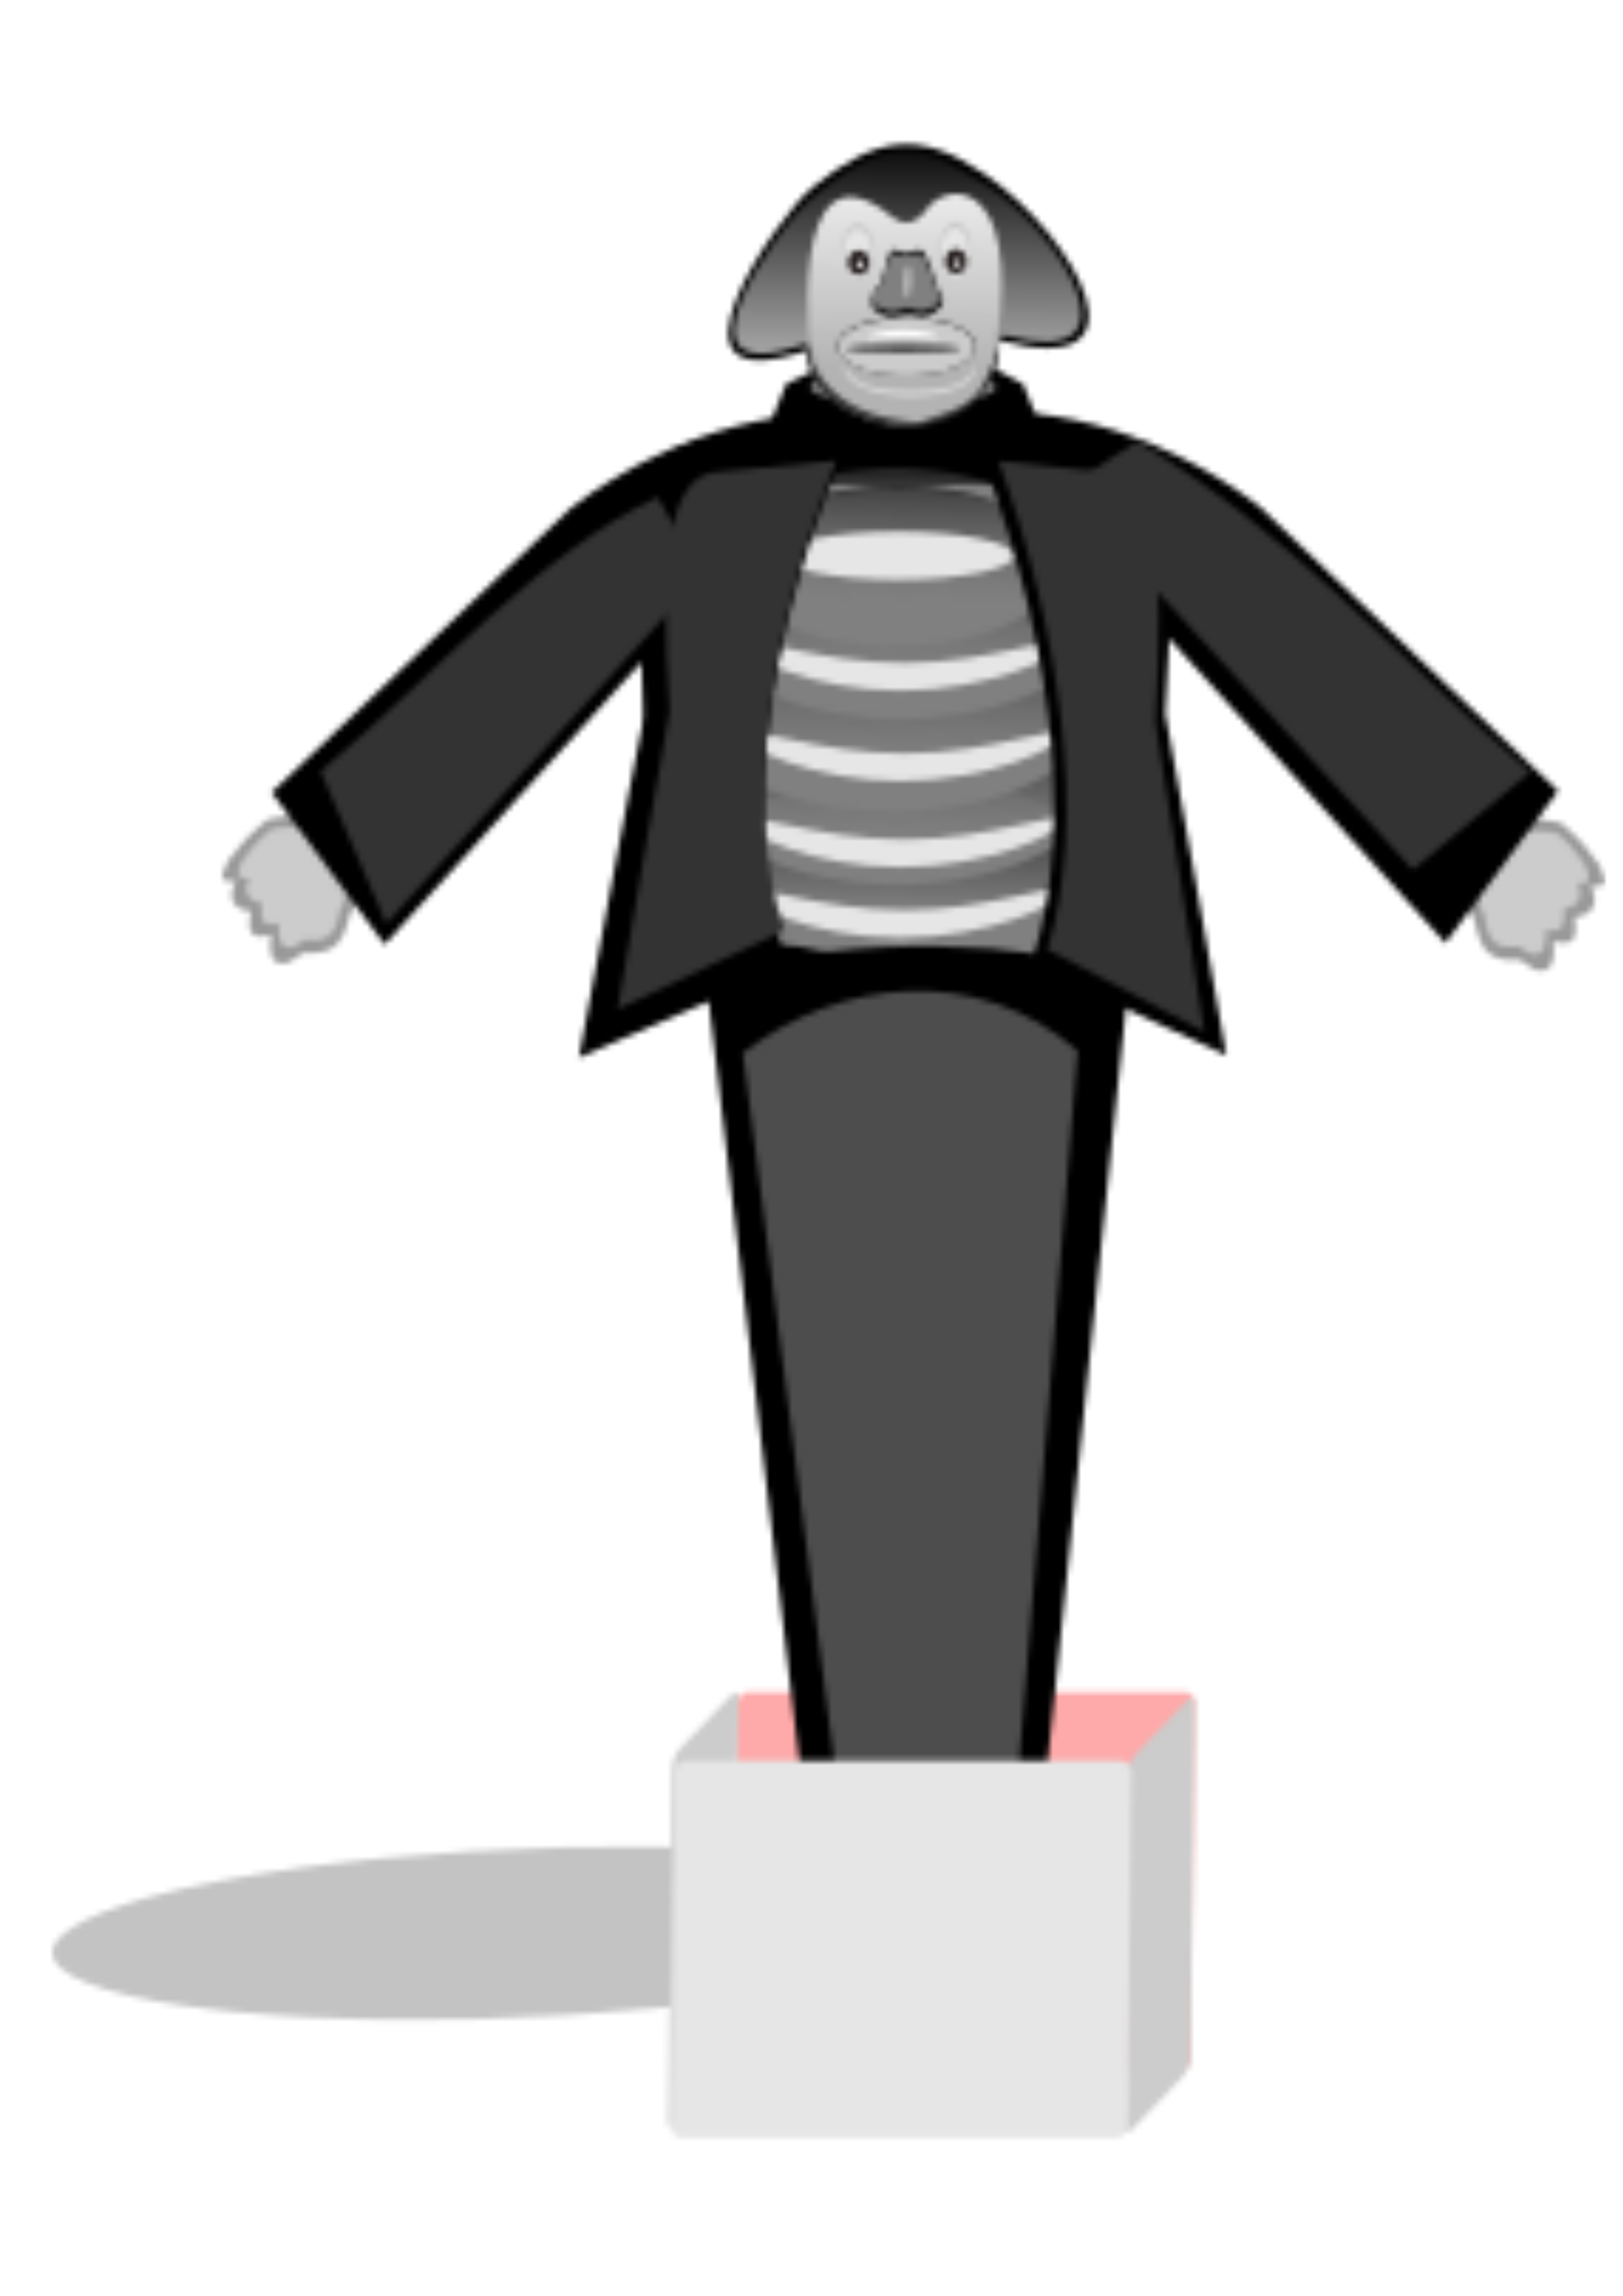
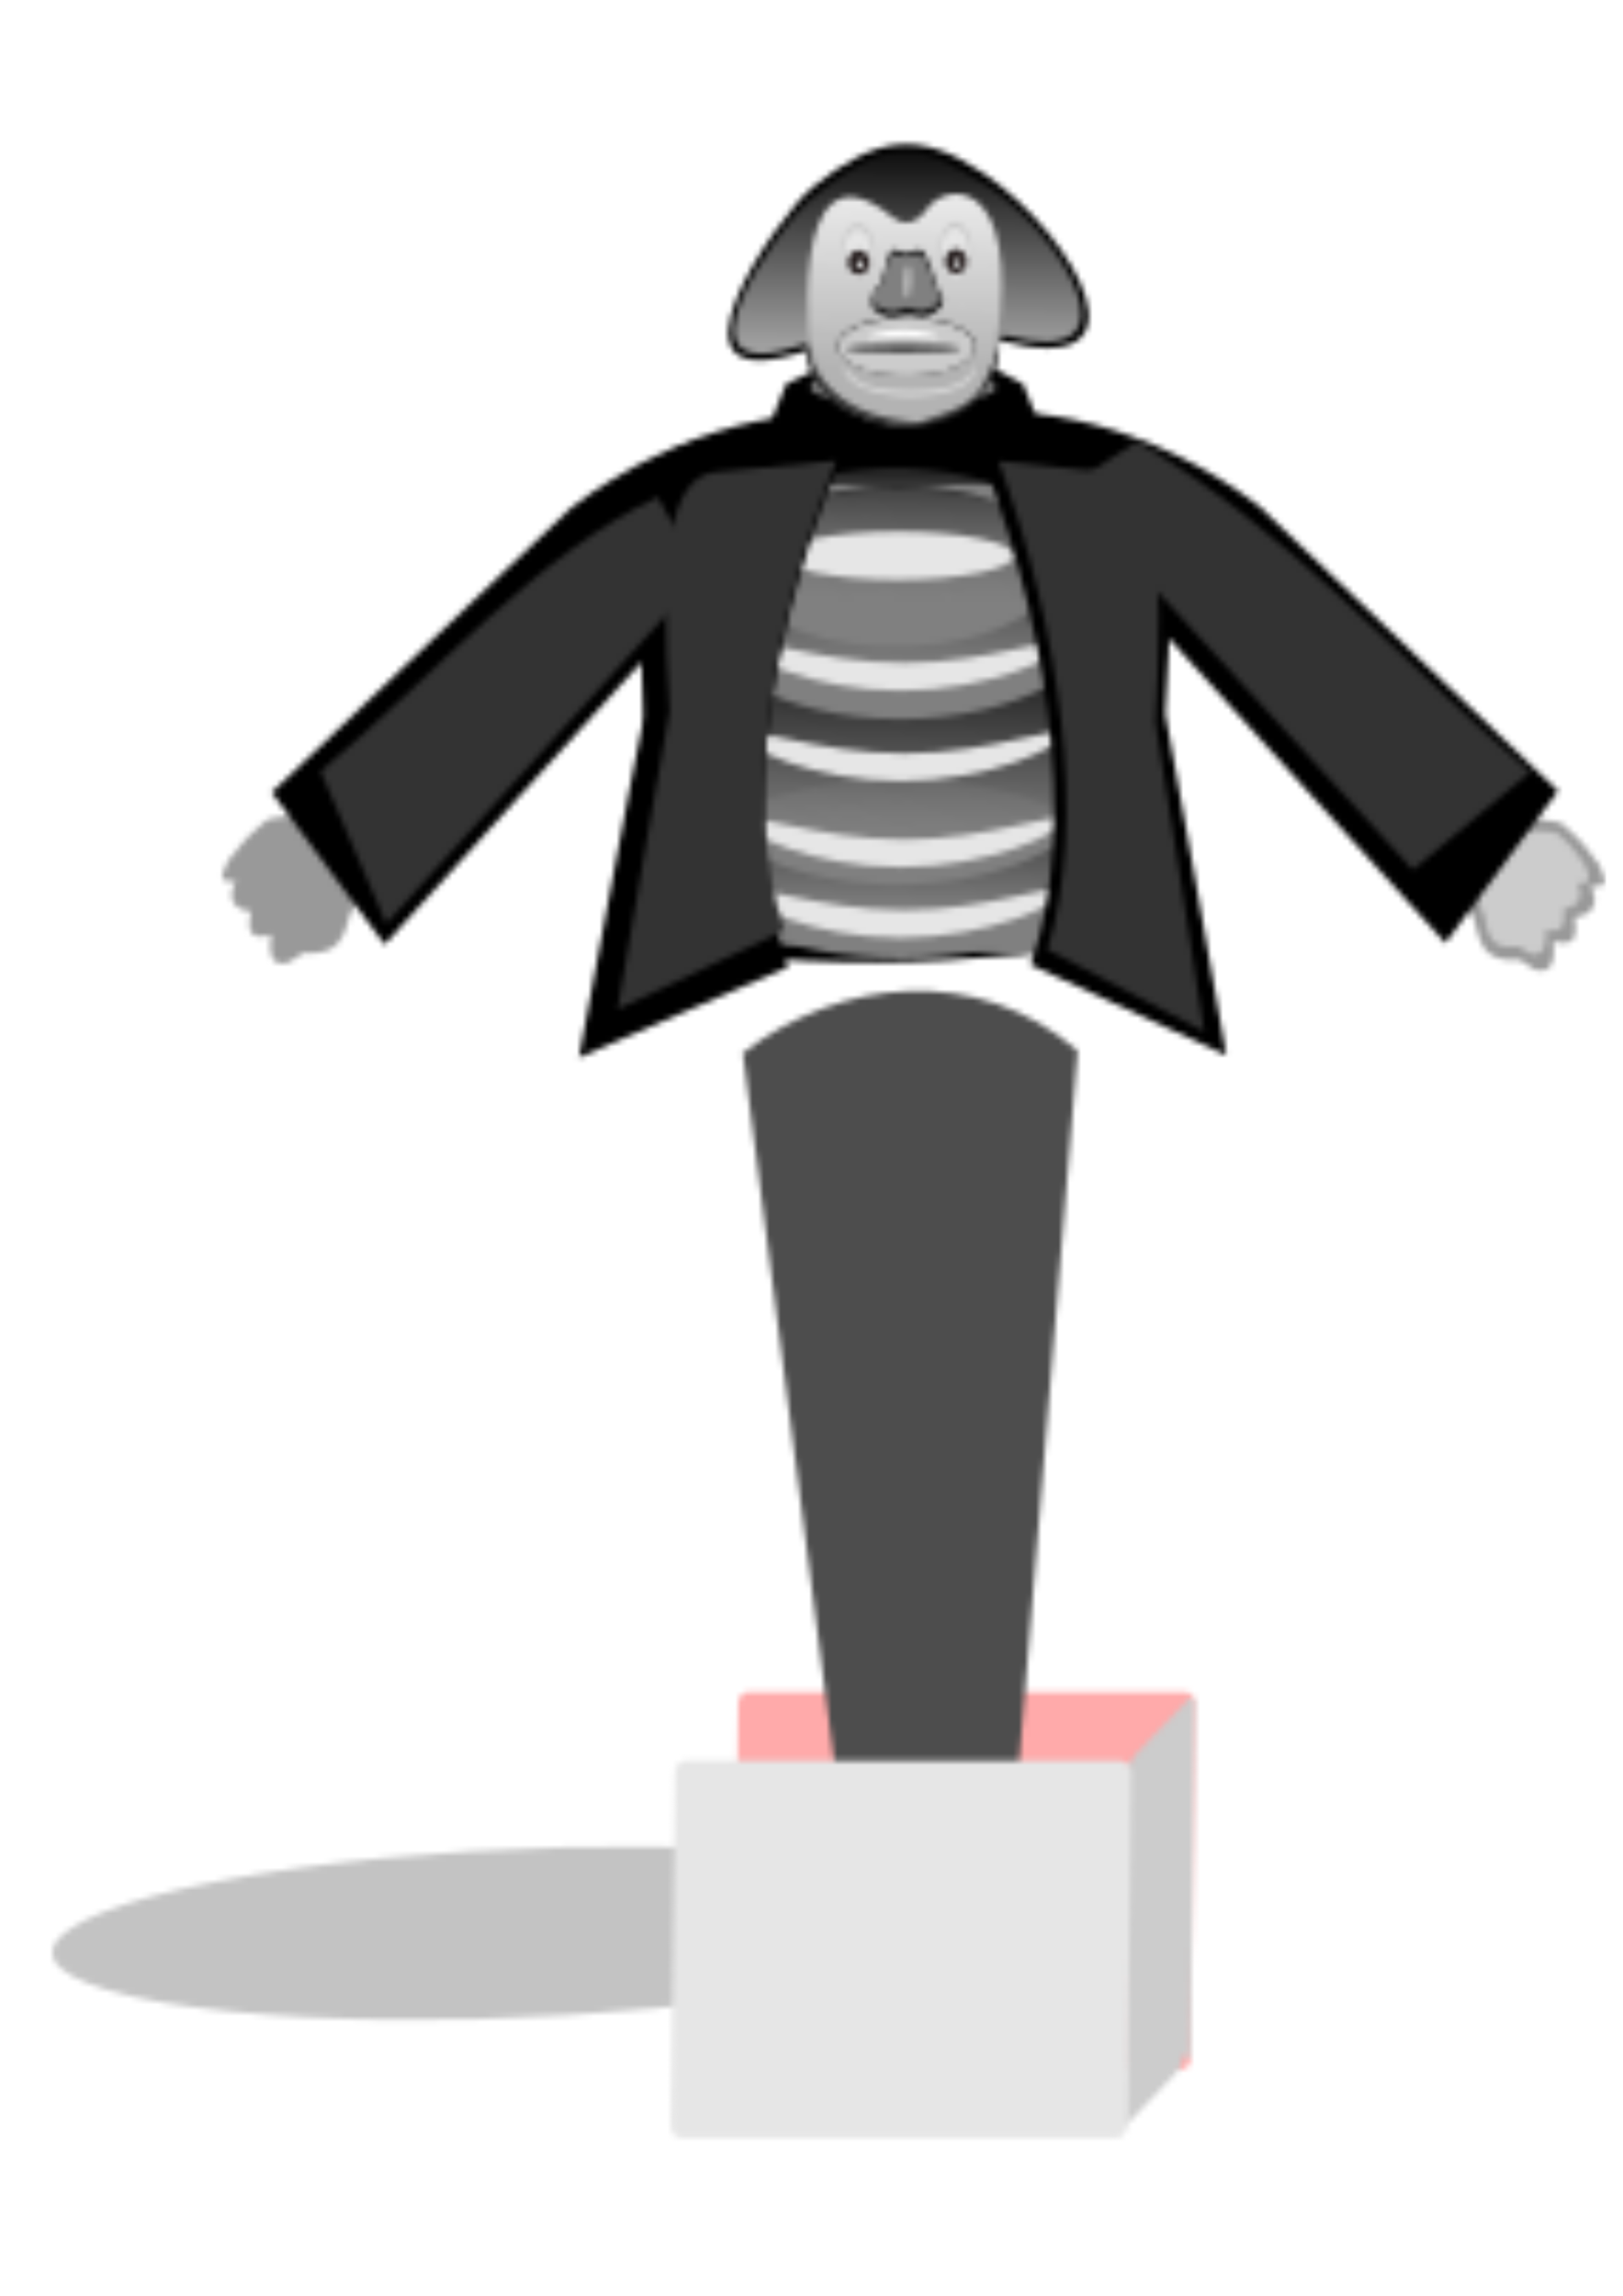
<svg xmlns="http://www.w3.org/2000/svg" xmlns:xlink="http://www.w3.org/1999/xlink" id="svg2" viewBox="0 0 744.09 1052.4" version="1.1">
  <defs id="defs4">
    <pattern id="pattern3073" xlink:href="#pattern3070" patternTransform="matrix(2.598 0 0 2.614 -1.866 -36.616)" />
    <filter id="filter4184" y="-.222" width="1.396" x="-.198" height="1.444">
      <feGaussianBlur id="feGaussianBlur4186" stdDeviation="2.251" />
    </filter>
    <filter id="filter4198">
      <feGaussianBlur id="feGaussianBlur4200" stdDeviation="0.276" />
    </filter>
    <filter id="filter4202">
      <feGaussianBlur id="feGaussianBlur4204" stdDeviation="1.408" />
    </filter>
    <filter id="filter4279" y="-.161" width="1.115" x="-.058" height="1.321">
      <feGaussianBlur id="feGaussianBlur4281" stdDeviation="6.523" />
    </filter>
    <filter id="filter4434" y="-.483" width="1.048" x="-.024" height="1.966">
      <feGaussianBlur id="feGaussianBlur4436" stdDeviation="1.764" />
    </filter>
    <filter id="filter4516" y="-.918" width="1.384" x="-.192" height="2.836">
      <feGaussianBlur id="feGaussianBlur4518" stdDeviation="10.818" />
    </filter>
    <filter id="filter4692">
      <feGaussianBlur id="feGaussianBlur4694" stdDeviation="1.605" />
    </filter>
    <filter id="filter4704" y="-1.143" width="1.478" x="-.239" height="3.286">
      <feGaussianBlur id="feGaussianBlur4706" stdDeviation="13.471" />
    </filter>
    <filter id="filter4753" y="-.334" width="1.545" x="-.272" height="1.668">
      <feGaussianBlur id="feGaussianBlur4755" stdDeviation="10.622" />
    </filter>
    <filter id="filter4775" y="-.275" width="18.794" x="-8.897" height="1.55">
      <feGaussianBlur id="feGaussianBlur4777" stdDeviation="14.015" />
    </filter>
    <filter id="filter4965" y="-.777" width="1.563" x="-.281" height="2.554">
      <feGaussianBlur id="feGaussianBlur4967" stdDeviation="24.901" />
    </filter>
    <filter id="filter4973" y="-.073" width="1.202" x="-.101" height="1.146">
      <feGaussianBlur id="feGaussianBlur4975" stdDeviation="1.609" />
    </filter>
    <filter id="filter4973-2" height="1.146" width="1.202" y="-.073" x="-.101" color-interpolation-filters="sRGB">
      <feGaussianBlur id="feGaussianBlur4975-0" stdDeviation="1.609" />
    </filter>
    <filter id="filter4279-5" height="1.321" width="1.115" y="-.161" x="-.058" color-interpolation-filters="sRGB">
      <feGaussianBlur id="feGaussianBlur4281-5" stdDeviation="6.523" />
    </filter>
    <filter id="filter4202-2" color-interpolation-filters="sRGB">
      <feGaussianBlur id="feGaussianBlur4204-7" stdDeviation="1.408" />
    </filter>
    <filter id="filter4184-6" height="1.444" width="1.396" y="-.222" x="-.198" color-interpolation-filters="sRGB">
      <feGaussianBlur id="feGaussianBlur4186-7" stdDeviation="2.251" />
    </filter>
    <filter id="filter4198-8" color-interpolation-filters="sRGB">
      <feGaussianBlur id="feGaussianBlur4200-7" stdDeviation="0.276" />
    </filter>
    <filter id="filter5102">
      <feGaussianBlur id="feGaussianBlur5104" stdDeviation="0.501" />
    </filter>
    <filter id="filter5177" y="-.296" width="1.206" x="-.103" height="1.592">
      <feGaussianBlur id="feGaussianBlur5179" stdDeviation="13.117" />
    </filter>
    <filter id="filter6741">
      <feGaussianBlur id="feGaussianBlur6743" stdDeviation="9.327" />
    </filter>
    <filter id="filter6783" y="-1.215" width="1.417" x="-.208" height="3.431">
      <feGaussianBlur id="feGaussianBlur6785" stdDeviation="18.23" />
    </filter>
    <filter id="filter6798" y="-.562" width="1.155" x="-.077" height="2.123">
      <feGaussianBlur id="feGaussianBlur6800" stdDeviation="10.431" />
    </filter>
    <filter id="filter6798-1" height="2.123" width="1.155" y="-.562" x="-.077" color-interpolation-filters="sRGB">
      <feGaussianBlur id="feGaussianBlur6800-5" stdDeviation="10.431" />
    </filter>
    <filter id="filter6798-1-4" height="2.123" width="1.155" y="-.562" x="-.077" color-interpolation-filters="sRGB">
      <feGaussianBlur id="feGaussianBlur6800-5-4" stdDeviation="10.431" />
    </filter>
    <filter id="filter6798-1-4-5" height="2.123" width="1.155" y="-.562" x="-.077" color-interpolation-filters="sRGB">
      <feGaussianBlur id="feGaussianBlur6800-5-4-0" stdDeviation="10.431" />
    </filter>
    <filter id="filter6940" y="-.135" width="1.274" x="-.137" height="1.27">
      <feGaussianBlur id="feGaussianBlur6942" stdDeviation="26.057" />
    </filter>
    <filter id="filter7028" y="-.659" width="1.351" x="-.175" height="2.318">
      <feGaussianBlur id="feGaussianBlur7030" stdDeviation="13.728" />
    </filter>
    <filter id="filter3934" y="-.087" width="1.44" x="-.22" height="1.174">
      <feGaussianBlur id="feGaussianBlur3936" stdDeviation="18.16" />
    </filter>
    <filter id="filter3950" y="-.066" width="1.357" x="-.178" height="1.132">
      <feGaussianBlur id="feGaussianBlur3952" stdDeviation="14.274" />
    </filter>
    <filter id="filter3970" y="-.124" width="1.232" x="-.116" height="1.248">
      <feGaussianBlur id="feGaussianBlur3972" stdDeviation="22.333" />
    </filter>
    <filter id="filter3970-4" height="1.248" width="1.232" y="-.124" x="-.116" color-interpolation-filters="sRGB">
      <feGaussianBlur id="feGaussianBlur3972-8" stdDeviation="22.333" />
    </filter>
    <filter id="filter4089" y="-.146" width="1.675" x="-.337" height="1.292">
      <feGaussianBlur id="feGaussianBlur4091" stdDeviation="48.081" />
    </filter>
    <filter id="filter4207" y="-.304" width="1.32" x="-.16" height="1.607">
      <feGaussianBlur id="feGaussianBlur4209" stdDeviation="29.397" />
    </filter>
    <filter id="filter4245" y="-2.497" width="1.425" x="-.213" height="5.994">
      <feGaussianBlur id="feGaussianBlur4247" stdDeviation="24.971" />
    </filter>
    <filter id="filter4207-5" height="1.607" width="1.32" y="-.304" x="-.16" color-interpolation-filters="sRGB">
      <feGaussianBlur id="feGaussianBlur4209-1" stdDeviation="29.397" />
    </filter>
    <filter id="filter4245-7" height="5.994" width="1.425" y="-2.497" x="-.213" color-interpolation-filters="sRGB">
      <feGaussianBlur id="feGaussianBlur4247-1" stdDeviation="24.971" />
    </filter>
    <filter id="filter5163" y="-.482" width="1.038" x="-.019" height="1.964">
      <feGaussianBlur id="feGaussianBlur5165" stdDeviation="12.907" />
    </filter>
    <linearGradient id="linearGradient5261" x1="182.13" gradientUnits="userSpaceOnUse" y1="250.84" gradientTransform="translate(105.19 -31.035)" x2="182.77" y2="88.506">
      <stop id="stop4678" stop-color="#b3b3b3" offset="0" />
      <stop id="stop4680" stop-color="#b3b3b3" stop-opacity="0" offset="1" />
    </linearGradient>
    <linearGradient id="linearGradient3101" x1="-50" gradientUnits="userSpaceOnUse" y1="818.36" gradientTransform="translate(140.52 -74.015)" x2="-41" y2="528.36">
      <stop id="stop6205-4-9-3-7" stop-color="#808080" offset="0" />
      <stop id="stop6207-7-9-5-8" stop-color="#808080" stop-opacity="0" offset="1" />
    </linearGradient>
    <linearGradient id="linearGradient3103" x1="-50" gradientUnits="userSpaceOnUse" y1="818.36" gradientTransform="translate(137.88 -57.646)" x2="-41" y2="528.36">
      <stop id="stop6205" stop-color="#808080" offset="0" />
      <stop id="stop6207" stop-color="#808080" stop-opacity="0" offset="1" />
    </linearGradient>
    <linearGradient id="linearGradient3109" x1="-50" gradientUnits="userSpaceOnUse" y1="818.36" gradientTransform="translate(170.74 -74.015)" x2="-41" y2="528.36">
      <stop id="stop6205-4-9-3" stop-color="#808080" offset="0" />
      <stop id="stop6207-7-9-5" stop-color="#808080" stop-opacity="0" offset="1" />
    </linearGradient>
    <pattern id="pattern3070" width="284.138" patternUnits="userSpaceOnUse" patternTransform="matrix(4.048 0 0 3.89 -281.87 -306.62)" height="409.033">
      <g id="g5167" transform="matrix(.367 0 0 .378 30.785 6.276)">
        <path id="path5037" opacity=".486" d="m444.06 979.53c0 22.26-88.01 40.305-196.58 40.305s-196.58-18.045-196.58-40.305 88.01-40.305 196.58-40.305 196.58 18.045 196.58 40.305z" transform="matrix(.875 -.163 3.581 .601 -3556.4 368.92)" filter="url(#filter5163)" stroke-width="100" />
        <path id="path4397" d="m310.69 94.98c0 6.455-27.383-4.87-64.767-4.87-37.383 0-70.611 11.324-70.611 4.87 0-6.455 30.305-26.296 67.689-26.296 37.383 0 67.689 19.842 67.689 26.296z" transform="matrix(2.152 0 0 1.71 -285.86 -78.784)" filter="url(#filter4704)" stroke-width="100" fill="#fff" />
-         <path id="rect4118-2" stroke-width="100" transform="matrix(.012 -1 -.705 .709 0 0)" fill="#ccc" d="m-1260.6-406.05h164.4c2.779 0 5.016 2.237 5.016 5.016v35.113c0 2.779-2.237 5.016-5.016 5.016h-164.4c-2.779 0-5.016-2.237-5.016-5.016v-35.113c0-2.779 2.237-5.016 5.016-5.016z" />
        <path id="rect4094" stroke-width="100" transform="matrix(.012 -1 -1 -0 0 0)" fill="#faa" d="m-975.7-502.28h165.46c2.711 0 4.893 2.182 4.893 4.893v209.71c0 2.711-2.182 4.893-4.893 4.893h-165.46c-2.711 0-4.893-2.182-4.893-4.893v-209.71c0-2.711 2.182-4.893 4.893-4.893z" />
-         <path id="rect4118" stroke-width="100" transform="matrix(.012 -1 -.705 .709 0 0)" fill="#ccc" d="m-1486.4-720.97h164.4c2.779 0 5.016 2.237 5.016 5.016v35.113c0 2.779-2.237 5.016-5.016 5.016h-164.4c-2.779 0-5.016-2.237-5.016-5.016v-35.113c0-2.779 2.237-5.016 5.016-5.016z" />
+         <path id="rect4118" stroke-width="100" transform="matrix(.012 -1 -.705 .709 0 0)" fill="#ccc" d="m-1486.4-720.97h164.4c2.779 0 5.016 2.237 5.016 5.016v35.113c0 2.779-2.237 5.016-5.016 5.016h-164.4v-35.113c0-2.779 2.237-5.016 5.016-5.016z" />
        <g id="g4249-1" transform="matrix(.157 -.012 .016 -.392 -343.12 484.66)">
          <g id="g4254-5" transform="matrix(.488 -.284 .952 .247 2686.6 -45.217)">
            <path id="rect4173-2" stroke-width="100" fill="#999" d="m-550-67.638c33.333-40 41.333-54 80-14 33.454-51.806 91.758-36.367 120-10 39.651-24.728 79.532-53.369 114 10 28-16.735 92-55.912 120-2l4.528 45.959c117.73 97.305-21.65 134.25-28.53 174.04l-48 44c-112.99 35.16-212.55 37.171-304 6-32.919-35.484-95.251-103.82-93.731-120.07 8.345-89.243 24.442-92.119 35.731-133.93z" />
-             <path id="rect4173-5-7" filter="url(#filter4207-5)" stroke-width="100" fill="#ccc" d="m-518.41-39.095c28.218-30.339 34.991-40.958 67.724-10.619 28.32-39.294 77.678-27.584 101.59-7.585 33.566-18.756 67.328-40.479 96.507 7.585 23.704-12.694 77.883-42.408 101.59-1.517l3.833 34.859c99.668 73.804-18.325 101.83-24.151 132.01l-40.635 33.373-257.35 4.551c-27.868-26.914-80.635-78.743-79.349-91.07 7.064-67.689 20.691-69.87 30.248-101.58z" />
            <path id="path4211-6" d="m-210 126.36c0 6.627-63.128 12-141 12s-141-5.373-141-12 63.128-12 141-12 141 5.373 141 12z" transform="matrix(1 0 0 .541 16 84.973)" filter="url(#filter4245-7)" stroke-width="100" fill="#fff" />
          </g>
        </g>
        <g id="g4249" transform="matrix(-.158 -.012 -.001 -.402 1059 487.69)">
          <g id="g4254" transform="matrix(.488 -.284 .952 .247 2686.6 -45.217)">
            <path id="rect4173" stroke-width="100" fill="#999" d="m-550-67.638c33.333-40 41.333-54 80-14 33.454-51.806 91.758-36.367 120-10 39.651-24.728 79.532-53.369 114 10 28-16.735 92-55.912 120-2l4.528 45.959c117.73 97.305-21.65 134.25-28.53 174.04l-48 44c-112.99 35.16-212.55 37.171-304 6-32.919-35.484-95.251-103.82-93.731-120.07 8.345-89.243 24.442-92.119 35.731-133.93z" />
            <path id="rect4173-5" filter="url(#filter4207)" stroke-width="100" fill="#ccc" d="m-518.41-39.095c28.218-30.339 34.991-40.958 67.724-10.619 28.32-39.294 77.678-27.584 101.59-7.585 33.566-18.756 67.328-40.479 96.507 7.585 23.704-12.694 77.883-42.408 101.59-1.517l3.833 34.859c99.668 73.804-18.325 101.83-24.151 132.01l-40.635 33.373-257.35 4.551c-27.868-26.914-80.635-78.743-79.349-91.07 7.064-67.689 20.691-69.87 30.248-101.58z" />
            <path id="path4211" d="m-210 126.36c0 6.627-63.128 12-141 12s-141-5.373-141-12 63.128-12 141-12 141 5.373 141 12z" transform="matrix(1 0 0 .541 16 84.973)" filter="url(#filter4245)" stroke-width="100" fill="#fff" />
          </g>
        </g>
        <path id="rect6886-2" stroke-width="100" d="m269.85 222.12h156.08c62.2-0.315 25.667 132.07 48.746 231.88-85.853 15.923-187.97 18.971-262.38-1.354 37.064-95.092-12.55-208.39 57.551-230.53z" />
        <path id="rect6886" d="m-352 418.36h322c110.52-0.564 40.021 279.71 68 464l-442-14.968c19.321-184.78-72.558-409.35 52-449.03z" transform="matrix(.453 0 0 .472 433.94 47.647)" filter="url(#filter6940)" stroke-width="100" fill="#808080" />
        <g id="g6888" transform="matrix(.475 0 0 .512 438.45 27.265)">
          <g id="g6607-0" filter="url(#filter6741)" transform="matrix(.944 0 0 .934 -145.35 14.388)">
            <path id="path6201-2-0-0-3-2" stroke-width="100" transform="matrix(.981 0 0 .559 2.23 427.21)" d="m172 673.36c0 80.081-95.363 145-213 145s-213-64.919-213-145 95.363-145 213-145 213 64.919 213 145z" />
            <path id="path6201-4" stroke-width="100" transform="matrix(1 0 0 .717 0 231.4)" d="m172 673.36c0 80.081-95.363 145-213 145s-213-64.919-213-145 95.363-145 213-145 213 64.919 213 145z" />
            <path id="path6201-2-9" stroke-width="100" transform="matrix(1 0 0 .717 -5 165.4)" d="m172 673.36c0 80.081-95.363 145-213 145s-213-64.919-213-145 95.363-145 213-145 213 64.919 213 145z" />
            <path id="path6201-2-0-02" stroke-width="100" transform="matrix(1 0 0 .717 3 81.399)" d="m172 673.36c0 80.081-95.363 145-213 145s-213-64.919-213-145 95.363-145 213-145 213 64.919 213 145z" />
            <path id="path6201-2-0-0-2" stroke-width="100" transform="matrix(.808 0 0 .559 -9.892 145.21)" d="m172 673.36c0 80.081-95.363 145-213 145s-213-64.919-213-145 95.363-145 213-145 213 64.919 213 145z" />
          </g>
          <g id="g6607" transform="translate(-146,-30)">
            <path id="path6201-2-0-0-3" stroke-width="100" transform="matrix(.981 0 0 .559 2.23 427.21)" fill="url(#linearGradient3101)" d="m172 673.36c0 80.081-95.363 145-213 145s-213-64.919-213-145 95.363-145 213-145 213 64.919 213 145z" />
            <path id="path6201" stroke-width="100" transform="matrix(1 0 0 .717 0 231.4)" fill="url(#linearGradient3103)" d="m172 673.36c0 80.081-95.363 145-213 145s-213-64.919-213-145 95.363-145 213-145 213 64.919 213 145z" />
-             <path id="path6201-2" stroke-width="100" transform="matrix(1 0 0 .717 -5 165.4)" fill="url(#linearGradient3103)" d="m172 673.36c0 80.081-95.363 145-213 145s-213-64.919-213-145 95.363-145 213-145 213 64.919 213 145z" />
            <path id="path6201-2-0" stroke-width="100" transform="matrix(1 0 0 .717 3 81.399)" fill="url(#linearGradient3103)" d="m172 673.36c0 80.081-95.363 145-213 145s-213-64.919-213-145 95.363-145 213-145 213 64.919 213 145z" />
            <path id="path6201-2-0-0" stroke-width="100" transform="matrix(.808 0 0 .559 -9.892 145.21)" fill="url(#linearGradient3109)" d="m172 673.36c0 80.081-95.363 145-213 145s-213-64.919-213-145 95.363-145 213-145 213 64.919 213 145z" />
          </g>
          <path id="path6745" d="m558 482.36c0 9.941-47.01 18-105 18s-105-8.059-105-18 47.01-18 105-18 105 8.059 105 18z" transform="matrix(1.123 0 0 1.214 -695.58 -95.485)" filter="url(#filter6783)" stroke-width="100" fill="#e6e6e6" />
          <path id="path6787" filter="url(#filter6798)" stroke-width="100" fill="#e6e6e6" d="m-20 570.36c0 11.046-74.436 42-163.91 42-89.47 0-160.09-30.954-160.09-42s74.436 17 163.91 17c89.47 0 160.09-28.046 160.09-17z" />
          <path id="path6787-4" filter="url(#filter6798-1)" stroke-width="100" fill="#e6e6e6" d="m-20 652.36c0 11.046-74.436 42-163.91 42-89.47 0-160.09-30.954-160.09-42s74.436 17 163.91 17c89.47 0 160.09-28.046 160.09-17z" />
          <path id="path6787-4-2" filter="url(#filter6798-1-4)" stroke-width="100" fill="#e6e6e6" d="m-20 794.36c0 11.046-74.436 42-163.91 42-89.47 0-160.09-30.954-160.09-42s74.436 17 163.91 17c89.47 0 160.09-28.046 160.09-17z" />
          <path id="path6787-4-2-4" filter="url(#filter6798-1-4-5)" stroke-width="100" fill="#e6e6e6" d="m-20 730.36c0 11.046-74.436 42-163.91 42-89.47 0-160.09-30.954-160.09-42s74.436 17 163.91 17c89.47 0 160.09-28.046 160.09-17z" />
        </g>
-         <path id="rect4052" stroke-width="100" d="m257.18 471.54c80.966-17.924 149.37-14.302 204.05 0l-44.607 414.51c-72.101 40.275-82.307 13.537-108.19 0l-51.25-414.51z" />
        <path id="rect3032-2" stroke-width="100" d="m523.48 255.22c-52.52-38.92-112.76-48.18-140.17-41.54l229.76 244.26 54.2-70.57-143.79-132.15z" />
        <path id="rect6993" stroke-width="100" d="m296.09 198.56c53.148-25.956 65.803-25.956 113.89 0l18.982 45.082c-52.078-29.95-102.29-21.678-151.85 0l18.982-45.082z" />
        <path id="path6996" stroke-width="100" transform="matrix(.475 0 0 .328 172.71 71.122)" fill="#808080" d="m472 393.36c0 13.807-42.085 25-94 25s-94-11.193-94-25 42.085-25 94-25 94 11.193 94 25z" />
        <path id="path6996-7" d="m472 393.36c0 13.807-42.085 25-94 25s-94-11.193-94-25 42.085-25 94-25 94 11.193 94 25z" transform="matrix(.298 0 0 .215 239.02 115.2)" filter="url(#filter7028)" stroke-width="100" fill="#e6e6e6" />
        <g id="g7074" transform="matrix(.517 0 0 .575 318.22 52.099)">
          <path id="rect5166" stroke-width="100" fill="#fff" d="m-15.363 120.9c5.822-8.551 32.759-39.466 63.512-7.82 21.174 1.574 4.229 20.172 35.739 2.359 24.358-33.962 52.663-8.664 64.327 5.461 1.723 0 3.11 1.315 3.11 2.947 13.127 15.2 14.681 72.608 9.353 89.557 0 1.633-2.65 0.479-4.373 0.479-15.27 96.996-151.97 93.314-180.17 16.805-1.723 0-0.495-1.26-0.495-2.893-8.223-14.712-3.15-85.601 5.887-103.95 0-1.633 1.387-2.947 3.11-2.947z" />
          <path id="path5067" d="m383.96 258.63c12.5 76.41-58.42 125.99-146.38 125.52-85.38-0.46-162.18-50.08-151.26-120.78 31.947 62.211 47.438 95.377 156.22 97.747 59.839 0.264 130.83-16.776 141.43-102.48z" transform="matrix(.602 0 0 .614 -76.353 53.173)" filter="url(#filter5102)" stroke-width="100" fill="#333" />
          <path id="path4323-6" stroke-width="100" d="m153.42 218.76c21.89-130.99-47.52-129.14-66.597-103.72-1.651 2.201-14.187 16.822-30.807 5.068-102.58-72.545-75.603 123.9-75.878 108.12-0.04-2.317 2.054-2.151-0.282-1.441-155.59 47.28-30.62-107.86 2.023-130.79 57.776-40.6 98.524-46.802 158.58-11.411 87.788 51.731 160.98 169.33 15.255 135.12" />
          <path id="path4323" d="m254.24 196.65c-13.716 46.002-23.49 45.217-58.481 56.679-5.217 1.709-11.519 0.469-18.098-0.247-66.892-7.281-74.561-54.055-70.133-49.525 1.267 1.296-3.049-2.614-4.917-2.054-112.64 33.8-17.097-82.463 3.501-97.632 68.41-50.379 88.755-36.15 133.07-13.074 61.055 31.794 130.32 130.89 17.374 104.26" transform="matrix(1.203 0 0 1.187 -149.59 -16.257)" filter="url(#filter4692)" stroke-width="100" fill="url(#linearGradient5261)" />
          <g id="g4981" transform="matrix(.602 0 0 .614 -76.353 53.173)">
            <g id="g4977" transform="matrix(.753 0 0 .837 187.54 101.91)">
              <path id="path4969" stroke-width="100" fill="#ccc" d="m6.364 61.706c0 24.213-15.196 43.841-33.941 43.841s-33.941-19.628-33.941-43.841 15.196-43.841 33.941-43.841 33.941 19.628 33.941 43.841z" />
              <path id="path4971" d="m-12.021 61.352c0 14.645-8.548 26.517-19.092 26.517s-19.092-11.872-19.092-26.517 8.548-26.517 19.092-26.517 19.092 11.872 19.092 26.517z" transform="matrix(1.482 0 0 1.427 17.809 -21.934)" filter="url(#filter4973)" stroke-width="100" fill="#e6e6e6" />
            </g>
            <path id="path4170" d="m484.05 254.71c0 26.895-60.829 48.697-135.86 48.697-75.036 0-135.86-21.802-135.86-48.697s60.829-48.697 135.86-48.697c75.036 0 135.86 21.802 135.86 48.697z" transform="matrix(.113 0 0 .305 126.34 77.487)" filter="url(#filter4279)" stroke-width="100" fill="#e6e6e6" />
            <g id="g4256" transform="matrix(.353 0 0 .383 29.634 62.383)">
              <path id="path4172" d="m410.03 253.73c0 26.895-22.674 48.697-50.645 48.697-27.97 0-50.645-21.802-50.645-48.697s22.674-48.697 50.645-48.697c27.97 0 50.645 21.802 50.645 48.697z" transform="matrix(.942 0 0 .87 52.665 56.742)" filter="url(#filter4202)" stroke-width="100" fill="#241c1c" />
              <path id="path4174" d="m376.91 253.24c0 6.724-6.105 12.174-13.635 12.174-7.53 0-13.635-5.451-13.635-12.174 0-6.724 6.105-12.174 13.635-12.174 7.53 0 13.635 5.451 13.635 12.174z" transform="matrix(1.214 0 0 1.24 -43.758 -30.587)" filter="url(#filter4184)" stroke-width="100" fill="#ccc" />
              <path id="path4188" d="m234.72 148.06c0 2.958-2.834 5.357-6.331 5.357s-6.331-2.398-6.331-5.357 2.834-5.357 6.331-5.357 6.331 2.398 6.331 5.357z" transform="translate(169.47 135.38)" filter="url(#filter4198)" stroke-width="100" fill="#fff" />
            </g>
          </g>
          <path id="path4708" stroke-width="100" d="m37.991 193.89c-2.861-6.407-0.918-12.409 4.999-17.487 6.631-5.692 5.769-20.78 11.146-27.826 4.236-5.552 9.669 1.138 14.848 0.927 6.904-0.281 12.189-7.344 17.483 1.033 4.958 7.844 7.374 15.933 9.88 24.912 1.453 5.207 10.6 6.649 4.555 17.276-9.832 7.227-15.904 11.244-30.422 4.078-14.254 7.713-22.633 3.89-32.489-2.912z" />
          <path id="path4708-6" d="m199.01 223.39c-4.041-8.945-1.297-17.325 7.061-24.416 9.366-7.947 8.149-29.013 15.743-38.851 5.984-7.752 13.657 1.589 20.972 1.294 9.752-0.392 17.216-10.253 24.695 1.443 7.003 10.952 10.416 22.245 13.955 34.782 2.052 7.269 14.972 9.283 6.434 24.12-13.888 10.09-22.464 15.698-42.97 5.693-20.134 10.768-31.968 5.431-45.889-4.066z" transform="matrix(.687 0 0 .614 -98.287 53.173)" filter="url(#filter4753)" stroke-width="100" fill="#808080" />
          <path id="path4757" d="m443.14 50.422c0 4.707-5.996 8.522-13.392 8.522-7.396 0-13.392-3.815-13.392-8.522s5.996-8.522 13.392-8.522c7.396 0 13.392 3.815 13.392 8.522z" transform="matrix(.02 -1.047 .206 -.002 51.451 622.07)" filter="url(#filter4775)" stroke-width="100" fill="#fff" />
          <g id="g4779-2" transform="matrix(.602 0 0 .614 -76.353 52.739)">
            <path id="path4446-8" stroke-width="100" transform="translate(-353.54 55.515)" d="m701.24 224.03c0 21.247-47.529 38.471-106.16 38.471-58.63 0-106.16-17.224-106.16-38.471s47.529-38.471 106.16-38.471c58.63 0 106.16 17.224 106.16 38.471z" />
          </g>
          <g id="g4779-8" filter="url(#filter4965)" fill="#ccc" transform="matrix(.602 0 0 .614 -76.353 53.173)">
            <path id="path4446-0" stroke-width="100" transform="translate(-353.54 55.515)" fill="#ccc" d="m701.24 224.03c0 21.247-47.529 38.471-106.16 38.471-58.63 0-106.16-17.224-106.16-38.471s47.529-38.471 106.16-38.471c58.63 0 106.16 17.224 106.16 38.471z" />
          </g>
          <path id="path4432" d="m325.3 281.49c0 2.421-39.898 4.383-89.115 4.383s-89.115-1.962-89.115-4.383 39.898-4.383 89.115-4.383 89.115 1.962 89.115 4.383z" transform="matrix(.602 0 0 .614 -76.353 53.173)" filter="url(#filter4434)" stroke-width="100" fill="#1a1a1a" />
          <path id="path4397-8" d="m310.69 94.98c0 6.455-27.383-4.87-64.767-4.87-37.383 0-70.611 11.324-70.611 4.87 0-6.455 30.305-26.296 67.689-26.296 37.383 0 67.689 19.842 67.689 26.296z" transform="matrix(.49 0 0 .236 -53.004 194.86)" filter="url(#filter4516)" stroke-width="100" fill="#fff" />
          <g id="g4981-8" transform="matrix(.602 0 0 .614 14.137 52.19)">
            <g id="g4977-1" transform="matrix(.753 0 0 .837 187.54 101.91)">
              <path id="path4969-6" stroke-width="100" fill="#ccc" d="m6.364 61.706c0 24.213-15.196 43.841-33.941 43.841s-33.941-19.628-33.941-43.841 15.196-43.841 33.941-43.841 33.941 19.628 33.941 43.841z" />
              <path id="path4971-0" d="m-12.021 61.352c0 14.645-8.548 26.517-19.092 26.517s-19.092-11.872-19.092-26.517 8.548-26.517 19.092-26.517 19.092 11.872 19.092 26.517z" transform="matrix(1.482 0 0 1.427 17.809 -21.934)" filter="url(#filter4973-2)" stroke-width="100" fill="#e6e6e6" />
            </g>
            <path id="path4170-9" d="m484.05 254.71c0 26.895-60.829 48.697-135.86 48.697-75.036 0-135.86-21.802-135.86-48.697s60.829-48.697 135.86-48.697c75.036 0 135.86 21.802 135.86 48.697z" transform="matrix(.113 0 0 .305 126.34 77.487)" filter="url(#filter4279-5)" stroke-width="100" fill="#e6e6e6" />
            <g id="g4256-5" transform="matrix(.353 0 0 .383 29.634 62.383)">
              <path id="path4172-8" d="m410.03 253.73c0 26.895-22.674 48.697-50.645 48.697-27.97 0-50.645-21.802-50.645-48.697s22.674-48.697 50.645-48.697c27.97 0 50.645 21.802 50.645 48.697z" transform="matrix(.942 0 0 .87 52.665 56.742)" filter="url(#filter4202-2)" stroke-width="100" fill="#241c1c" />
              <path id="path4174-9" d="m376.91 253.24c0 6.724-6.105 12.174-13.635 12.174-7.53 0-13.635-5.451-13.635-12.174 0-6.724 6.105-12.174 13.635-12.174 7.53 0 13.635 5.451 13.635 12.174z" transform="matrix(1.214 0 0 1.24 -43.758 -30.587)" filter="url(#filter4184-6)" stroke-width="100" fill="#ccc" />
              <path id="path4188-0" d="m234.72 148.06c0 2.958-2.834 5.357-6.331 5.357s-6.331-2.398-6.331-5.357 2.834-5.357 6.331-5.357 6.331 2.398 6.331 5.357z" transform="translate(169.47 135.38)" filter="url(#filter4198-8)" stroke-width="100" fill="#fff" />
            </g>
          </g>
          <path id="path5067-0" opacity=".692" d="m387.46 258.63c12.797 64.783-59.8 106.82-149.84 106.42-87.396-0.386-152.41-44.527-154.84-102.4 32.702 52.748 48.56 80.869 159.91 82.879 61.254 0.224 133.92-14.224 144.77-86.895z" transform="matrix(.401 0 0 .236 -23.208 178.64)" filter="url(#filter5177)" stroke-width="100" fill="#fff" />
        </g>
        <path id="rect6946-1" stroke-width="100" d="m254.33 225.2 74.028-6.147c-39.81 87.81-56.84 183.81-31.32 250l-100.61 42c8.233-41.028 23.11-120.17 31.344-158.47-5.96-83.231-0.424-123.33 26.55-127.39z" />
        <path id="rect6946-1-2" stroke-width="100" d="m453.59 224.17-69.235-6.147c37.228 87.808 53.159 183.81 29.292 250l94.088 42.008c-7.7-41.028-21.614-120.17-29.314-158.47 5.574-83.231 0.397-123.33-24.831-127.39z" />
        <path id="rect3032" stroke-width="100" d="m192.8 255.91c52.633-38.927 113-48.185 140.46-41.547l-230.23 244.26-54.31-70.56 144.08-132.15z" />
        <path id="rect6946-1-2-1" d="m561.74 343.31-107.74-10.95c57.933 156.37 82.724 327.33 45.583 445.19l146.42 74.81c-11.98-73.06-33.64-213.99-45.62-282.2 8.68-148.22 0.62-219.63-38.64-226.85z" transform="matrix(.515 0 0 .509 164.43 65.188)" filter="url(#filter3950)" stroke-width="100" fill="#333" />
        <path id="rect6946-1-7" d="m140.89 354.93 111.11-10.57c-59.74 150.96-85.31 316-47.01 429.78l-150.99 72.22c12.357-70.53 34.686-206.58 47.04-272.43-8.941-143.09-0.63-212.03 39.85-219z" transform="matrix(.531 0 0 .507 186.35 59.571)" filter="url(#filter3934)" stroke-width="100" fill="#333" />
        <path id="rect3955" d="m-649.26 282.27c163.38 10.368 334.61-9.526 488.32 38.096l5.46 98.569-501.7 38.945 7.916-175.61z" transform="matrix(.317 -.291 .194 .389 223.27 79.575)" filter="url(#filter3970)" stroke-width="100" fill="#333" />
        <path id="rect3955-8" d="m-649.26 282.27c163.38 10.368 334.61-9.526 488.32 38.096l5.46 98.569-501.7 38.945 7.916-175.61z" transform="matrix(-.361 -.333 -.337 .243 514.5 93.888)" filter="url(#filter3970-4)" stroke-width="100" fill="#333" />
        <path id="rect4052-4" d="m173.09 862.32c111.84-73.174 270.55-86.445 385.04-2.091l-74.76 766.97c-77.324 50.896-118.98 59.094-195.69-14.639l-114.59-750.28z" transform="matrix(.418 0 0 .478 202.93 96.758)" filter="url(#filter4089)" stroke-width="100" fill="#4d4d4d" />
        <path id="rect4094-1" stroke-width="100" transform="matrix(.012 -1 -1 -0 0 0)" fill="#e6e6e6" d="m-1006.8-472.23h164.07c3.098 0 5.592 2.494 5.592 5.592v208.31c0 3.098-2.494 5.592-5.592 5.592h-164.07c-3.098 0-5.592-2.494-5.592-5.592v-208.31c0-3.098 2.494-5.592 5.592-5.592z" />
      </g>
    </pattern>
  </defs>
  <g id="layer1">
    <path id="rect3155" d="m-1.866-36.616h738.14v1069h-738.14v-1069z" fill="url(#pattern3073)" />
  </g>
</svg>